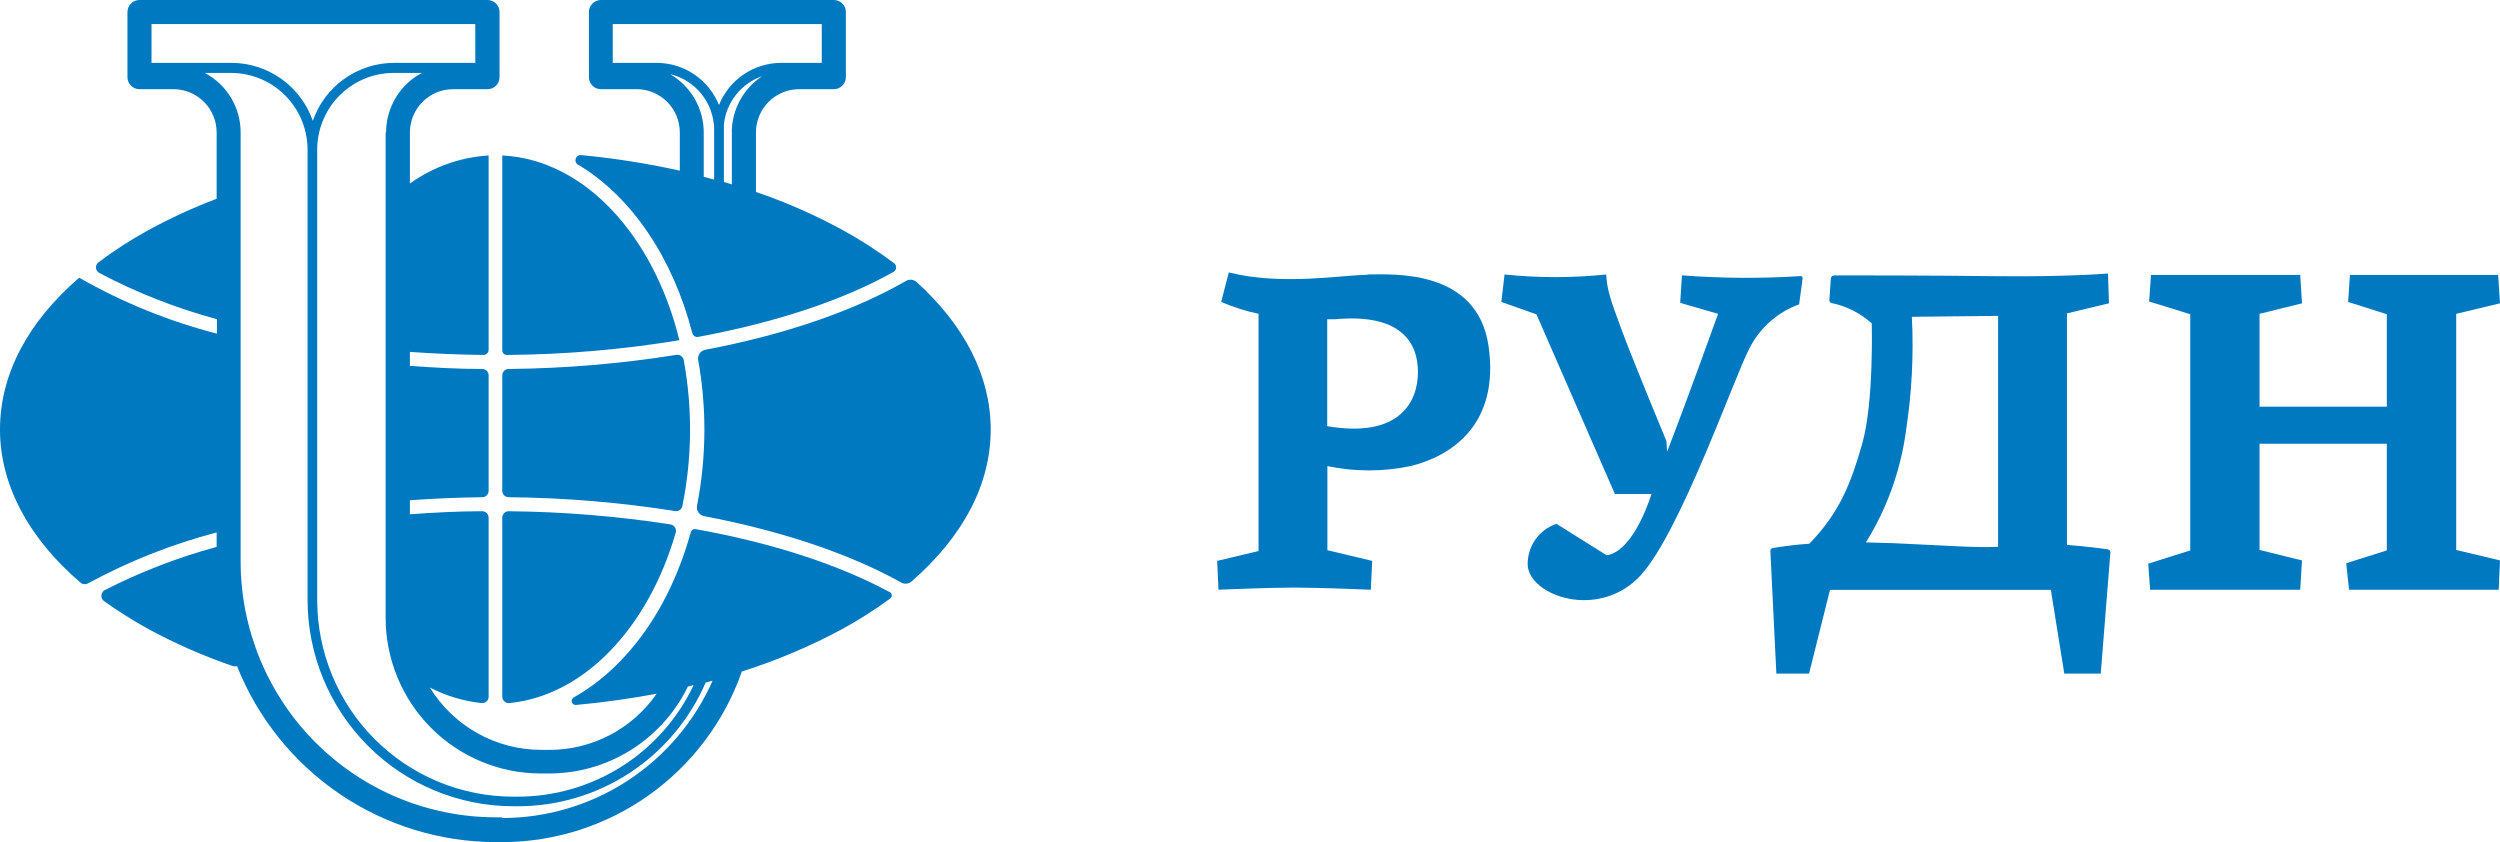
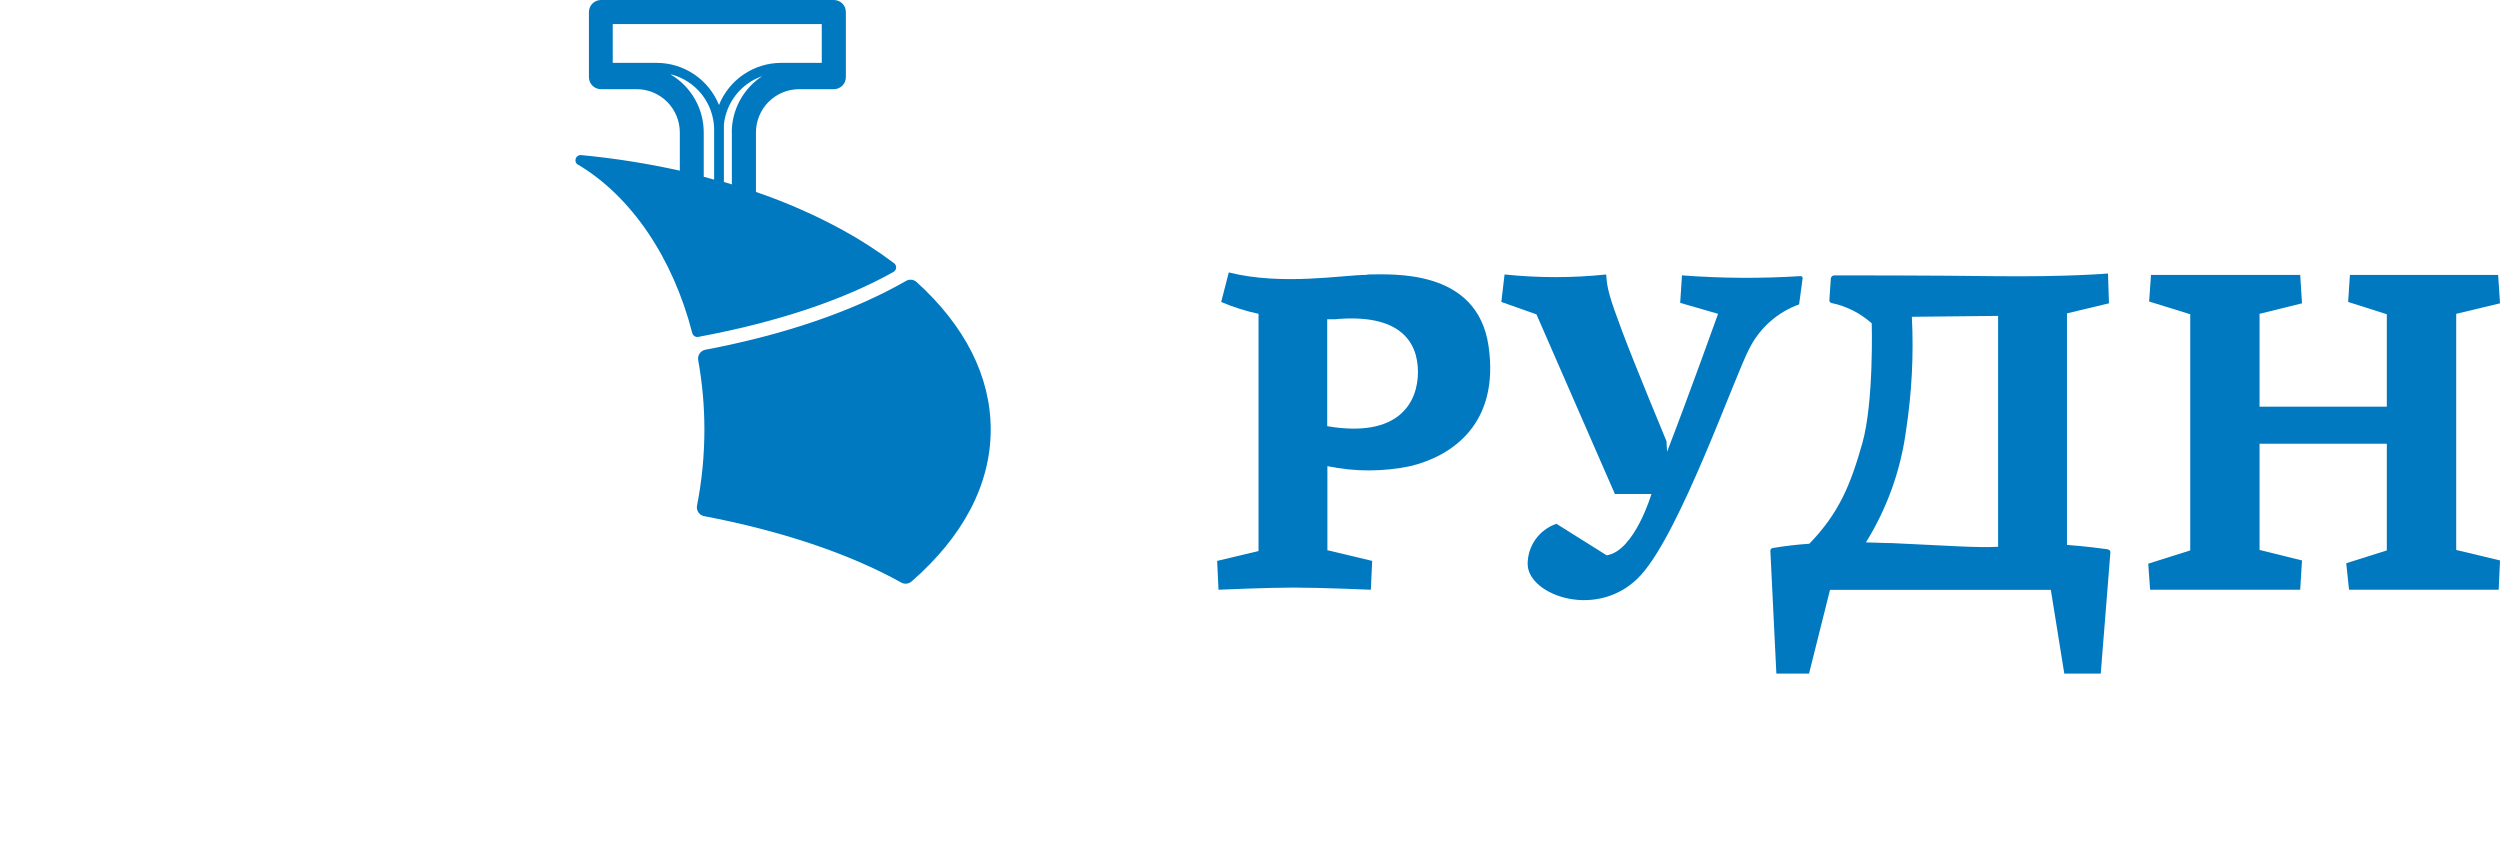
<svg xmlns="http://www.w3.org/2000/svg" width="95" height="32" viewBox="0 0 95 32" fill="none">
  <g clip-path="url(#clip0_1134_1240)">
-     <path fill-rule="evenodd" clip-rule="evenodd" d="M25.484 19.928C23.449 19.613 21.394 19.446 19.334 19.427C19.302 19.426 19.27 19.432 19.24 19.444C19.21 19.456 19.183 19.474 19.16 19.496C19.137 19.519 19.119 19.546 19.106 19.575C19.093 19.605 19.086 19.637 19.086 19.669V26.475C19.086 26.509 19.094 26.543 19.108 26.574C19.122 26.606 19.143 26.634 19.168 26.657C19.194 26.679 19.224 26.697 19.257 26.707C19.29 26.717 19.324 26.721 19.358 26.717C22.224 26.427 24.643 23.829 25.681 20.232C25.689 20.199 25.69 20.165 25.685 20.131C25.679 20.098 25.666 20.066 25.648 20.038C25.63 20.009 25.605 19.985 25.577 19.966C25.549 19.947 25.517 19.934 25.484 19.928Z" fill="#0079C1" />
    <path fill-rule="evenodd" clip-rule="evenodd" d="M21.978 6.263C23.989 7.468 25.568 9.789 26.306 12.655C26.319 12.704 26.349 12.747 26.391 12.774C26.434 12.802 26.485 12.812 26.534 12.802C29.427 12.263 31.98 11.437 33.943 10.338C33.974 10.323 34.001 10.3 34.02 10.271C34.039 10.242 34.05 10.209 34.053 10.174C34.055 10.14 34.049 10.105 34.034 10.074C34.019 10.043 33.996 10.016 33.967 9.997C33.352 9.534 32.705 9.117 32.031 8.748C30.972 8.169 29.867 7.683 28.726 7.294V5.031C28.727 4.596 28.9 4.179 29.206 3.871C29.513 3.563 29.929 3.39 30.363 3.389H31.683C31.744 3.39 31.803 3.378 31.859 3.355C31.915 3.333 31.965 3.299 32.008 3.256C32.051 3.214 32.085 3.163 32.108 3.108C32.131 3.052 32.143 2.992 32.143 2.932V0.457C32.143 0.397 32.131 0.337 32.108 0.282C32.085 0.226 32.051 0.175 32.008 0.133C31.965 0.09 31.915 0.057 31.859 0.034C31.803 0.011 31.744 -0 31.683 0H22.835C22.714 0 22.598 0.048 22.513 0.134C22.427 0.22 22.379 0.336 22.379 0.457V2.932C22.379 3.053 22.427 3.169 22.513 3.255C22.598 3.341 22.714 3.389 22.835 3.389H22.873H22.91H24.193C24.628 3.389 25.044 3.562 25.352 3.87C25.659 4.178 25.832 4.595 25.833 5.031V5.713V6.485C24.599 6.211 23.349 6.014 22.09 5.894C22.044 5.888 21.998 5.899 21.96 5.923C21.921 5.947 21.892 5.984 21.877 6.028C21.863 6.072 21.864 6.119 21.88 6.162C21.897 6.205 21.927 6.24 21.967 6.263H21.978ZM27.811 5.031V5.884C27.811 5.884 27.811 5.901 27.811 5.911V7.007L27.508 6.915V4.731C27.551 4.317 27.711 3.925 27.969 3.6C28.227 3.274 28.573 3.03 28.964 2.894C28.61 3.126 28.318 3.443 28.116 3.816C27.914 4.189 27.808 4.606 27.807 5.031H27.811ZM24.962 2.389H23.284V0.915H31.227V2.389H29.682C29.175 2.39 28.679 2.543 28.258 2.828C27.837 3.113 27.511 3.518 27.321 3.99C27.131 3.518 26.805 3.114 26.385 2.829C25.965 2.544 25.469 2.391 24.962 2.389ZM25.5 2.826C25.957 2.944 26.363 3.207 26.659 3.576C26.954 3.946 27.122 4.401 27.137 4.874C27.137 4.898 27.137 4.922 27.137 4.942V6.826L26.742 6.717V5.888V5.034C26.742 4.592 26.628 4.157 26.41 3.773C26.192 3.388 25.878 3.066 25.5 2.84V2.826Z" fill="#0079C1" />
-     <path fill-rule="evenodd" clip-rule="evenodd" d="M19.263 13.488C21.459 13.472 23.65 13.285 25.817 12.928C24.844 8.956 22.21 6.062 19.086 5.908V13.311C19.085 13.334 19.09 13.357 19.099 13.379C19.107 13.401 19.12 13.421 19.137 13.437C19.153 13.454 19.173 13.467 19.195 13.476C19.216 13.484 19.24 13.489 19.263 13.488Z" fill="#0079C1" />
-     <path fill-rule="evenodd" clip-rule="evenodd" d="M33.797 22.495C31.833 21.437 29.291 20.618 26.426 20.106C26.388 20.099 26.349 20.108 26.317 20.128C26.285 20.149 26.262 20.181 26.252 20.218C25.47 23.072 23.846 25.358 21.801 26.502C21.77 26.519 21.747 26.546 21.734 26.579C21.721 26.611 21.72 26.647 21.73 26.681C21.74 26.714 21.762 26.743 21.791 26.763C21.82 26.782 21.855 26.791 21.889 26.788C22.931 26.693 23.948 26.549 24.952 26.362C24.495 27.022 23.884 27.562 23.172 27.933C22.461 28.305 21.67 28.498 20.868 28.495H20.559C19.712 28.493 18.879 28.275 18.14 27.861C17.401 27.446 16.78 26.849 16.335 26.126C16.95 26.445 17.618 26.645 18.306 26.717C18.339 26.72 18.373 26.715 18.404 26.704C18.436 26.694 18.465 26.676 18.49 26.653C18.515 26.631 18.534 26.603 18.548 26.572C18.561 26.541 18.568 26.508 18.568 26.474V19.669C18.567 19.637 18.561 19.605 18.548 19.575C18.535 19.546 18.517 19.519 18.494 19.496C18.471 19.474 18.443 19.456 18.413 19.444C18.384 19.432 18.352 19.426 18.319 19.427C17.394 19.427 16.478 19.478 15.576 19.543V19.01C16.482 18.945 17.397 18.904 18.326 18.894C18.39 18.894 18.452 18.869 18.497 18.823C18.542 18.778 18.568 18.716 18.568 18.652V14.263C18.568 14.198 18.542 14.137 18.497 14.091C18.452 14.046 18.39 14.021 18.326 14.021C17.397 14.021 16.482 13.969 15.576 13.904V13.372C16.492 13.437 17.424 13.478 18.367 13.488C18.393 13.489 18.419 13.484 18.444 13.474C18.468 13.464 18.49 13.45 18.509 13.431C18.527 13.413 18.542 13.391 18.552 13.367C18.563 13.342 18.568 13.316 18.568 13.29V5.908C17.491 5.974 16.454 6.343 15.576 6.973V5.031C15.577 4.595 15.751 4.177 16.058 3.87C16.366 3.562 16.782 3.389 17.217 3.389H18.527C18.587 3.389 18.646 3.377 18.701 3.354C18.757 3.331 18.807 3.298 18.849 3.255C18.892 3.213 18.925 3.162 18.948 3.107C18.971 3.051 18.983 2.992 18.983 2.932V0.457C18.983 0.396 18.971 0.336 18.947 0.28C18.924 0.224 18.889 0.173 18.846 0.13C18.802 0.088 18.751 0.054 18.694 0.032C18.638 0.009 18.578 -0.001 18.517 -7.43312e-06H5.299C5.178 -7.43312e-06 5.062 0.048 4.976 0.134C4.891 0.22 4.843 0.336 4.843 0.457V2.932C4.843 3.053 4.891 3.169 4.976 3.255C5.062 3.341 5.178 3.389 5.299 3.389H6.592C7.026 3.389 7.443 3.562 7.751 3.87C8.058 4.177 8.231 4.595 8.232 5.031V7.553C7.333 7.893 6.459 8.296 5.615 8.758C4.964 9.116 4.339 9.52 3.744 9.966C3.711 9.99 3.685 10.023 3.668 10.06C3.651 10.098 3.644 10.139 3.647 10.18C3.651 10.221 3.664 10.261 3.687 10.295C3.71 10.329 3.741 10.357 3.778 10.375C5.196 11.124 6.694 11.713 8.243 12.13V12.679C6.412 12.206 4.652 11.491 3.008 10.553C1.048 12.246 0 14.232 0 16.321C0 18.41 1.069 20.437 3.063 22.143C3.101 22.175 3.147 22.194 3.197 22.199C3.246 22.204 3.295 22.194 3.339 22.171C4.887 21.331 6.53 20.68 8.232 20.232V20.782C6.763 21.181 5.339 21.731 3.982 22.423C3.945 22.443 3.913 22.471 3.891 22.506C3.868 22.541 3.854 22.581 3.851 22.623C3.848 22.665 3.855 22.706 3.873 22.744C3.891 22.782 3.917 22.815 3.951 22.84C4.485 23.222 5.041 23.573 5.615 23.891C6.652 24.454 7.733 24.929 8.848 25.311C8.899 25.328 8.954 25.328 9.005 25.311C9.792 27.284 11.15 28.975 12.904 30.168C14.658 31.36 16.728 31.998 18.847 32H19.095C21.087 31.995 23.029 31.373 24.655 30.219C26.281 29.065 27.511 27.435 28.178 25.553C28.178 25.553 28.178 25.532 28.178 25.522C29.511 25.102 30.801 24.555 32.031 23.891C32.649 23.551 33.245 23.171 33.814 22.754C33.836 22.741 33.854 22.722 33.866 22.7C33.879 22.677 33.886 22.652 33.886 22.626C33.886 22.601 33.879 22.575 33.866 22.553C33.854 22.53 33.836 22.512 33.814 22.498L33.797 22.495ZM14.654 5.031V5.686V23.485C14.656 25.051 15.277 26.553 16.381 27.66C17.486 28.768 18.983 29.391 20.545 29.392H20.855C21.944 29.395 23.012 29.093 23.94 28.521C24.868 27.949 25.619 27.129 26.109 26.154C26.12 26.133 26.13 26.111 26.137 26.089L26.358 26.034C25.756 27.306 24.806 28.38 23.618 29.131C22.43 29.881 21.054 30.277 19.65 30.273H19.494C17.521 30.27 15.63 29.483 14.235 28.084C12.84 26.684 12.056 24.787 12.054 22.809V5.686C12.054 5.662 12.054 5.642 12.054 5.618C12.073 4.855 12.389 4.129 12.935 3.597C13.481 3.065 14.213 2.768 14.974 2.771H16.032C15.622 2.988 15.278 3.313 15.039 3.711C14.799 4.109 14.672 4.566 14.671 5.031H14.654ZM5.758 2.389V0.915H18.061V2.389H14.974C14.295 2.389 13.634 2.602 13.081 2.996C12.527 3.39 12.111 3.948 11.887 4.59C11.662 3.945 11.241 3.386 10.684 2.992C10.128 2.597 9.462 2.387 8.78 2.389H5.758ZM19.078 31.058H18.83C16.267 31.054 13.81 30.034 11.995 28.219C10.18 26.404 9.155 23.942 9.144 21.372V5.031C9.144 4.566 9.017 4.109 8.777 3.711C8.537 3.313 8.194 2.988 7.783 2.771H8.78C9.539 2.772 10.268 3.07 10.811 3.602C11.354 4.133 11.668 4.857 11.687 5.618C11.687 5.642 11.687 5.662 11.687 5.686V6.983C11.685 6.994 11.685 7.006 11.687 7.017V22.809C11.692 24.884 12.516 26.872 13.979 28.339C15.442 29.806 17.425 30.633 19.494 30.638H19.65C21.172 30.644 22.661 30.201 23.935 29.366C25.208 28.531 26.209 27.339 26.814 25.939L27.079 25.867C26.392 27.42 25.27 28.74 23.85 29.666C22.43 30.592 20.772 31.085 19.078 31.085V31.058Z" fill="#0079C1" />
    <path fill-rule="evenodd" clip-rule="evenodd" d="M34.826 10.713C34.772 10.666 34.704 10.636 34.633 10.63C34.561 10.623 34.489 10.639 34.427 10.676C32.433 11.823 29.796 12.724 26.804 13.29C26.76 13.298 26.718 13.315 26.681 13.34C26.643 13.364 26.611 13.396 26.585 13.433C26.56 13.47 26.542 13.512 26.533 13.556C26.524 13.6 26.524 13.645 26.532 13.69C26.689 14.558 26.767 15.438 26.767 16.321C26.767 17.29 26.674 18.257 26.488 19.208C26.478 19.253 26.478 19.299 26.487 19.344C26.495 19.389 26.513 19.431 26.538 19.469C26.564 19.507 26.596 19.539 26.634 19.564C26.673 19.589 26.715 19.606 26.76 19.614C29.677 20.171 32.263 21.031 34.247 22.137C34.308 22.171 34.377 22.186 34.447 22.179C34.516 22.172 34.582 22.144 34.635 22.099C36.595 20.393 37.647 18.413 37.647 16.321C37.647 14.3 36.663 12.376 34.826 10.713Z" fill="#0079C1" />
-     <path fill-rule="evenodd" clip-rule="evenodd" d="M19.328 18.894C21.446 18.914 23.561 19.09 25.654 19.42C25.715 19.43 25.778 19.416 25.829 19.381C25.881 19.346 25.917 19.293 25.93 19.232C26.302 17.402 26.319 15.516 25.981 13.679C25.969 13.617 25.933 13.561 25.881 13.524C25.829 13.488 25.764 13.474 25.702 13.485C23.593 13.822 21.463 14.001 19.328 14.021C19.264 14.021 19.202 14.046 19.157 14.091C19.111 14.137 19.086 14.199 19.086 14.263V18.652C19.086 18.716 19.111 18.778 19.157 18.823C19.202 18.869 19.264 18.894 19.328 18.894Z" fill="#0079C1" />
    <path fill-rule="evenodd" clip-rule="evenodd" d="M93.336 11.925L95.001 11.526L94.929 10.447H89.297L89.229 11.474L90.699 11.942V15.454H85.863V11.925L87.476 11.526L87.408 10.447H81.738L81.667 11.457L83.229 11.942V20.915L81.633 21.42L81.704 22.41H87.408L87.476 21.297L85.863 20.898V16.863H90.699V20.915L89.157 21.403L89.263 22.41H94.95L95.001 21.297L93.336 20.898V11.925Z" fill="#0079C1" />
-     <path fill-rule="evenodd" clip-rule="evenodd" d="M51.952 10.444C51.044 10.444 48.726 10.864 46.694 10.352L46.405 11.474C46.862 11.671 47.338 11.822 47.824 11.925V20.939L46.252 21.314L46.303 22.41C46.303 22.41 48.148 22.328 49.172 22.328C50.196 22.328 52.092 22.41 52.092 22.41L52.143 21.314L50.441 20.908V17.713C51.481 17.93 52.553 17.93 53.593 17.713C55.175 17.331 56.996 16.106 56.564 13.143C56.131 10.181 52.864 10.43 51.959 10.43L51.952 10.444ZM50.434 16.195V12.133H50.714C53.188 11.901 53.882 12.976 53.882 14.136C53.882 15.297 53.15 16.659 50.434 16.195Z" fill="#0079C1" />
+     <path fill-rule="evenodd" clip-rule="evenodd" d="M51.952 10.444C51.044 10.444 48.726 10.864 46.694 10.352L46.405 11.474C46.862 11.671 47.338 11.822 47.824 11.925V20.939L46.252 21.314L46.303 22.41C46.303 22.41 48.148 22.328 49.172 22.328C50.196 22.328 52.092 22.41 52.092 22.41L52.143 21.314L50.441 20.908V17.713C51.481 17.93 52.553 17.93 53.593 17.713C55.175 17.331 56.996 16.106 56.564 13.143C56.131 10.181 52.864 10.43 51.959 10.43L51.952 10.444ZM50.434 16.195V12.133H50.714C53.188 11.901 53.882 12.976 53.882 14.136C53.882 15.297 53.15 16.659 50.434 16.195" fill="#0079C1" />
    <path fill-rule="evenodd" clip-rule="evenodd" d="M68.499 10.58C68.501 10.569 68.501 10.557 68.498 10.546C68.495 10.535 68.489 10.525 68.482 10.517C68.474 10.508 68.465 10.501 68.454 10.497C68.444 10.493 68.432 10.491 68.421 10.492C66.92 10.587 65.415 10.578 63.915 10.464L63.847 11.509L65.287 11.925C65.287 11.925 64.157 15.079 63.35 17.164L63.326 16.765C63.326 16.765 62.149 13.935 61.655 12.621C61.162 11.307 61.063 10.959 61.036 10.43C59.752 10.564 58.457 10.564 57.173 10.43L57.051 11.474L58.385 11.945L61.366 18.771H62.755C62.755 18.771 62.115 20.939 61.053 21.102L59.144 19.904C58.822 20.014 58.542 20.222 58.346 20.501C58.15 20.779 58.046 21.113 58.051 21.454C58.089 22.645 60.774 23.59 62.356 21.85C63.867 20.188 65.923 14.28 66.478 13.239C66.871 12.46 67.547 11.861 68.366 11.567L68.499 10.58Z" fill="#0079C1" />
    <path fill-rule="evenodd" clip-rule="evenodd" d="M80.104 20.874C79.869 20.84 79.239 20.758 78.545 20.707V11.908L80.141 11.526L80.104 10.393C80.104 10.393 78.586 10.526 75.829 10.495C73.382 10.464 70.34 10.464 69.704 10.464C69.669 10.464 69.637 10.477 69.612 10.501C69.587 10.524 69.573 10.556 69.571 10.591L69.516 11.41C69.515 11.435 69.523 11.459 69.539 11.479C69.555 11.498 69.577 11.511 69.601 11.515C70.168 11.634 70.694 11.9 71.126 12.287C71.126 12.287 71.211 15.29 70.765 16.857C70.319 18.423 69.887 19.492 68.754 20.662C68.286 20.693 67.821 20.748 67.359 20.826C67.334 20.831 67.311 20.845 67.296 20.865C67.28 20.885 67.272 20.91 67.274 20.935L67.502 25.597H68.744L69.54 22.416H77.932L78.443 25.597H79.828L80.195 20.993C80.197 20.966 80.189 20.939 80.172 20.919C80.155 20.898 80.13 20.884 80.104 20.881V20.874ZM71.902 20.638C71.562 20.638 71.221 20.614 70.905 20.611C71.704 19.325 72.222 17.884 72.426 16.382C72.648 14.946 72.724 13.49 72.651 12.038L75.928 12.004V20.778C75.091 20.819 74.134 20.741 71.902 20.638Z" fill="#0079C1" />
  </g>
  <defs>
    <clipPath id="clip0_1134_1240">
      <rect width="95" height="32" fill="white" transform="translate(0 0)" />
    </clipPath>
  </defs>
</svg>